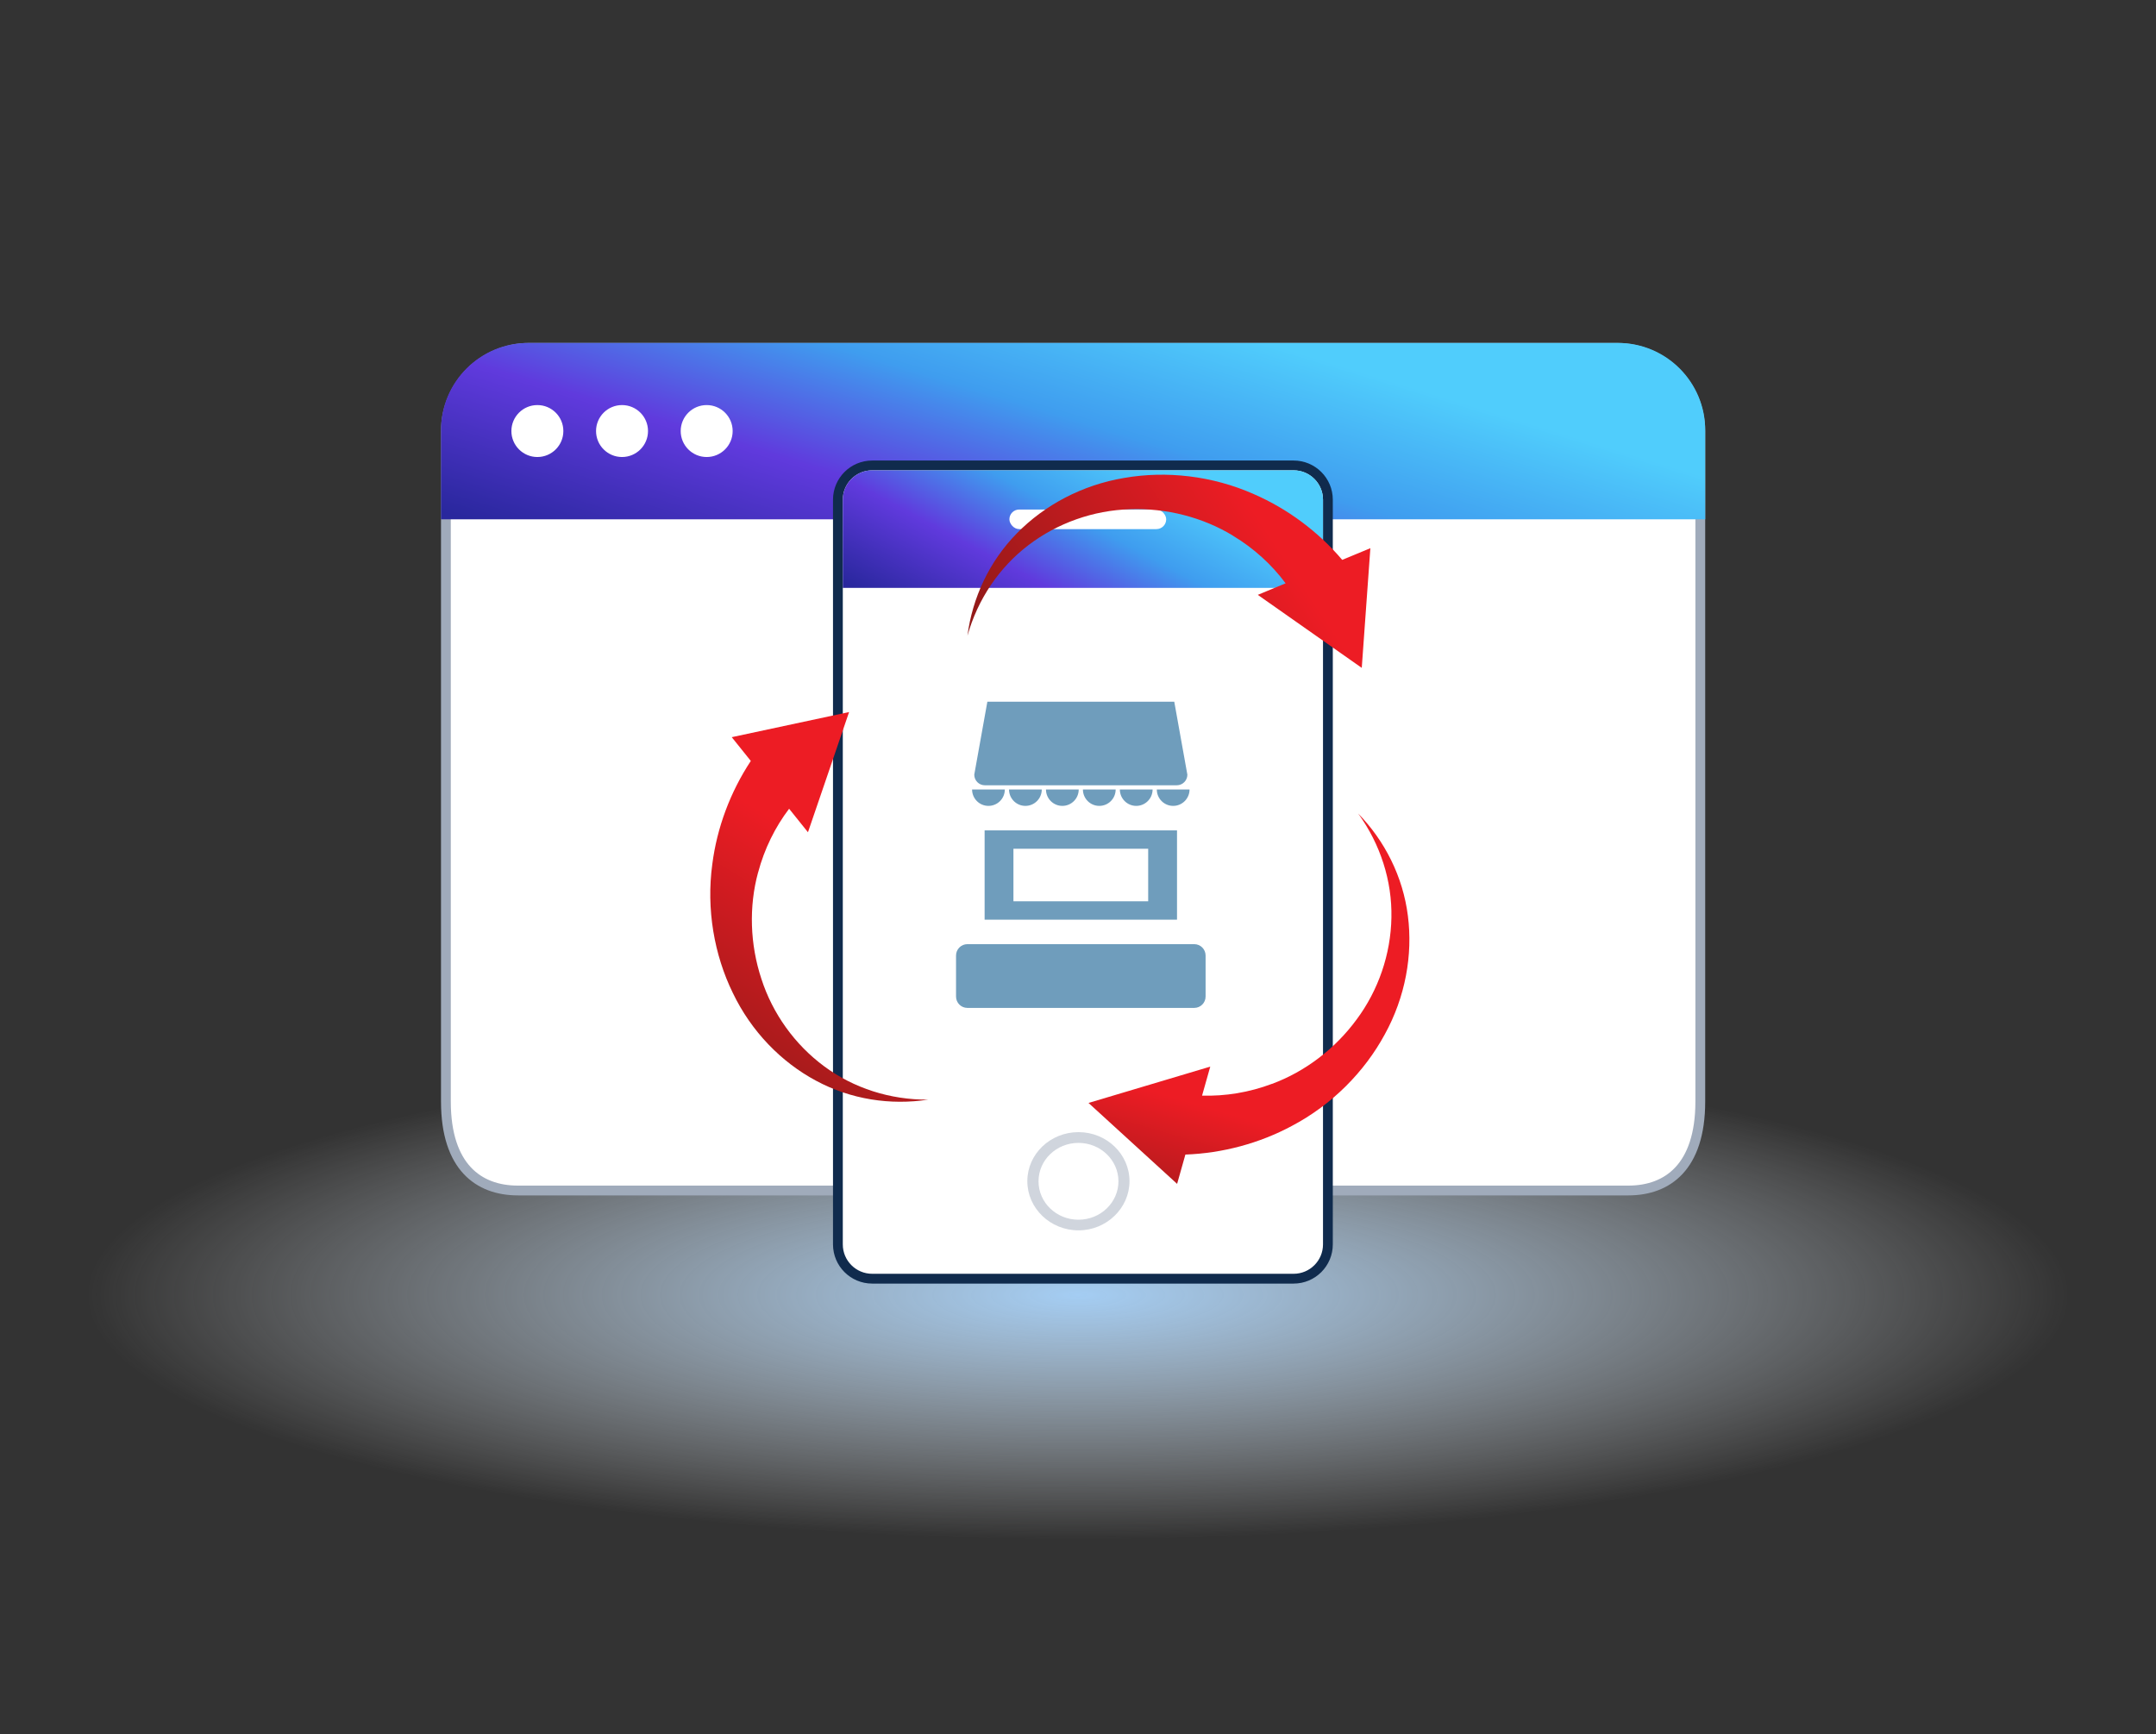
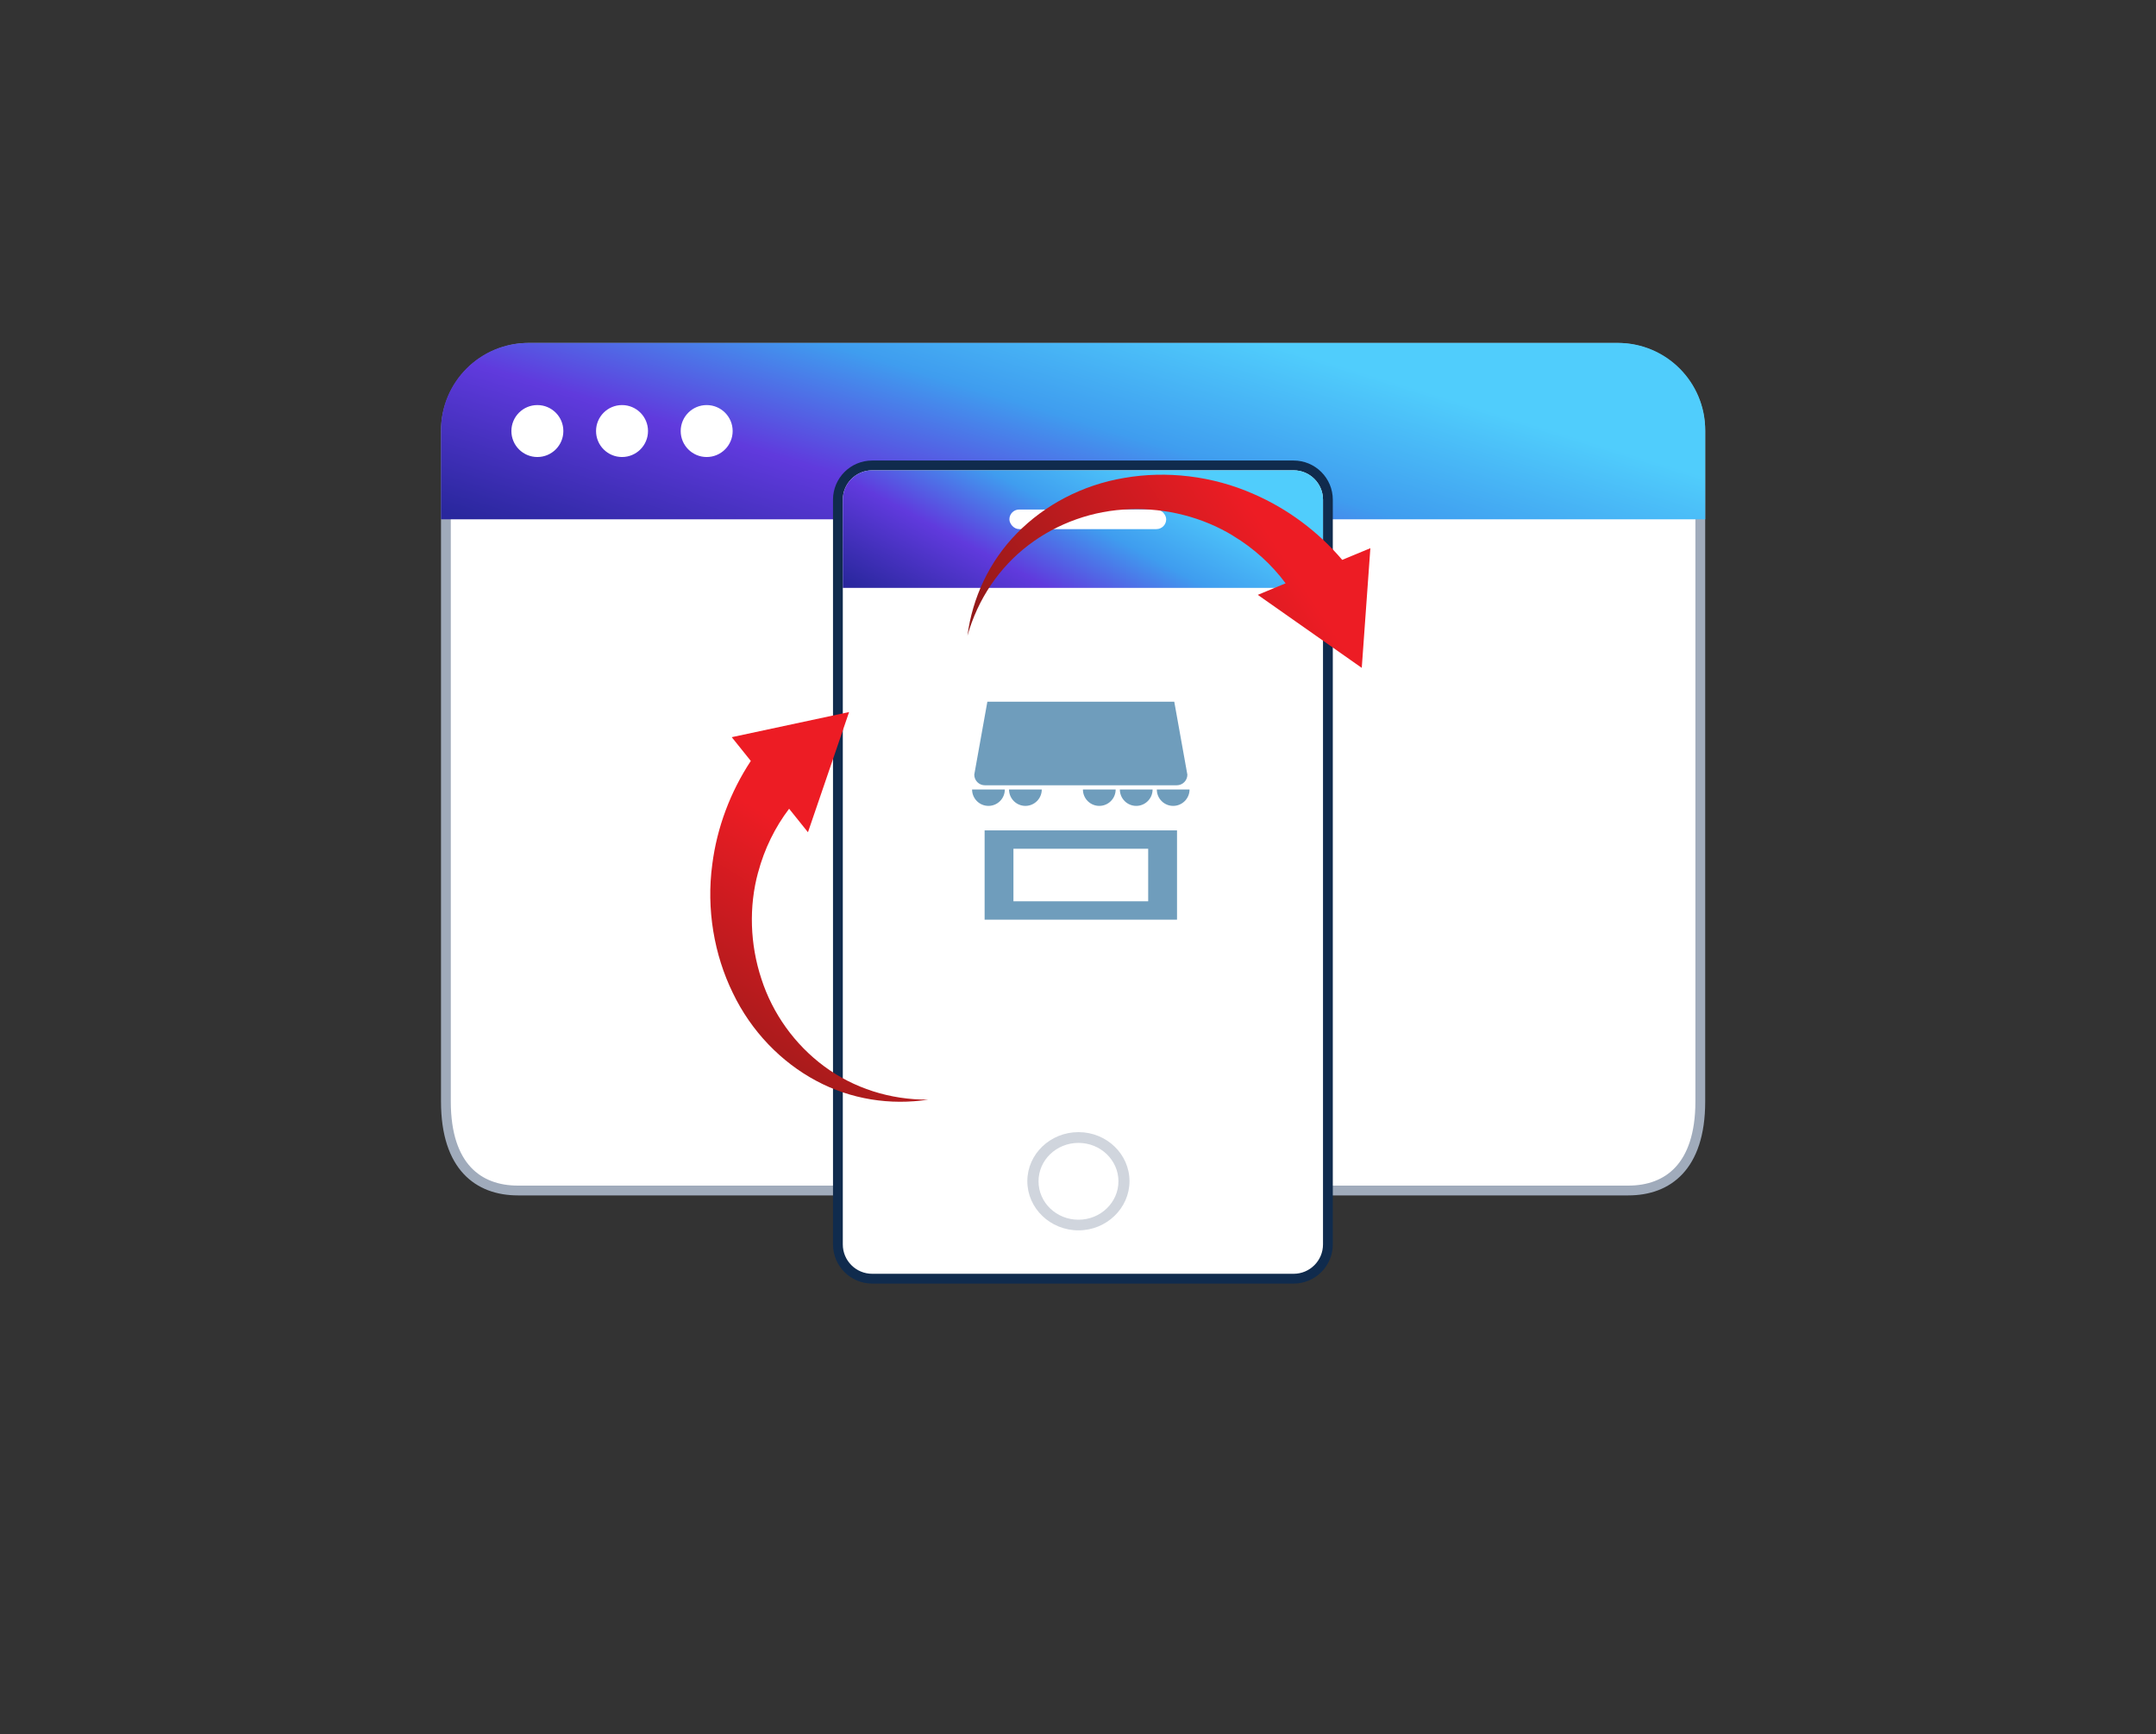
<svg xmlns="http://www.w3.org/2000/svg" width="220" height="177" viewBox="0 0 220 177" fill="none">
  <rect x="0" y="0" width="220" height="177" fill="#333333" stroke="none" />
-   <ellipse cx="110" cy="132.157" rx="101.875" ry="24.957" fill="url(#paint0_radial_3344_103161)" />
  <path d="M54 35.5H165C169.694 35.5 173.5 39.306 173.5 44V112.418C173.5 115.798 172.638 118.055 171.327 119.464C170.02 120.869 168.203 121.5 166.146 121.5H52.853C50.797 121.5 48.98 120.869 47.673 119.464C46.362 118.055 45.5 115.798 45.5 112.418V44C45.5 39.306 49.306 35.5 54 35.5Z" fill="white" stroke="#A0ABBB" />
  <path d="M45 43.895C45 38.983 48.983 35 53.895 35H165.105C170.018 35 174 38.983 174 43.895V53H45V43.895Z" fill="url(#paint1_linear_3344_103161)" />
  <circle cx="54.834" cy="43.991" r="2.651" fill="white" />
  <circle cx="63.472" cy="43.991" r="2.651" fill="white" />
  <circle cx="72.11" cy="43.991" r="2.651" fill="white" />
  <path d="M89 47.5H132C133.933 47.5 135.5 49.067 135.5 51V127C135.5 128.933 133.933 130.5 132 130.5H89C87.067 130.5 85.5 128.933 85.5 127V51C85.5 49.067 87.067 47.5 89 47.5Z" fill="white" />
  <path d="M89 47.5H132C133.933 47.5 135.5 49.067 135.5 51V127C135.5 128.933 133.933 130.5 132 130.5H89C87.067 130.5 85.5 128.933 85.5 127V51C85.5 49.067 87.067 47.5 89 47.5Z" stroke="#102B4D" />
  <path d="M86 51C86 49.343 87.343 48 89 48H132C133.657 48 135 49.343 135 51V60H86V51Z" fill="url(#paint2_linear_3344_103161)" />
  <rect x="103" y="52" width="16" height="2" rx="1" fill="white" />
  <path d="M110.05 125.567C107.172 125.567 104.83 123.314 104.83 120.548C104.83 117.781 107.172 115.543 110.05 115.543C112.927 115.543 115.255 117.795 115.255 120.548C115.255 123.3 112.913 125.567 110.05 125.567ZM110.05 116.641C107.794 116.641 105.972 118.393 105.972 120.562C105.972 122.73 107.794 124.482 110.05 124.482C112.305 124.482 114.127 122.717 114.127 120.562C114.127 118.407 112.305 116.641 110.05 116.641Z" fill="#D0D5DD" />
  <path d="M100.751 71.616L99.415 79.06C99.415 79.658 99.898 80.144 100.496 80.144H120.079C120.676 80.144 121.16 79.659 121.16 79.06L119.823 71.616" fill="#6F9DBC" />
  <path d="M100.862 82.247C101.785 82.247 102.533 81.498 102.533 80.573H99.192C99.192 81.498 99.94 82.247 100.862 82.247Z" fill="#6F9DBC" />
  <path d="M104.632 82.247C105.555 82.247 106.303 81.498 106.303 80.573H102.962C102.962 81.498 103.71 82.247 104.632 82.247Z" fill="#6F9DBC" />
-   <path d="M108.402 82.247C109.325 82.247 110.073 81.498 110.073 80.573H106.732C106.732 81.498 107.48 82.247 108.402 82.247Z" fill="#6F9DBC" />
  <path d="M112.172 82.247C113.095 82.247 113.843 81.498 113.843 80.573H110.502C110.502 81.498 111.25 82.247 112.172 82.247Z" fill="#6F9DBC" />
  <path d="M115.942 82.247C116.864 82.247 117.612 81.498 117.612 80.573H114.271C114.271 81.498 115.019 82.247 115.942 82.247Z" fill="#6F9DBC" />
  <path d="M119.712 82.247C120.634 82.247 121.382 81.498 121.382 80.573H118.042C118.042 81.498 118.789 82.247 119.712 82.247Z" fill="#6F9DBC" />
  <path d="M100.471 84.747V93.86H120.104V84.747H100.471ZM117.162 91.984H103.412V86.622H117.162V91.984Z" fill="#6F9DBC" />
-   <path d="M121.864 96.359H98.71C98.072 96.359 97.555 96.878 97.555 97.518V101.706C97.555 102.345 98.072 102.864 98.71 102.864H121.864C122.502 102.864 123.02 102.345 123.02 101.706V97.518C123.02 96.878 122.502 96.359 121.864 96.359Z" fill="#6F9DBC" />
  <path d="M86.641 72.671L82.445 84.937L80.522 82.539C79.092 84.418 77.994 86.641 77.359 89.04L77.355 89.039C76.402 92.534 76.53 96.378 77.691 99.897C78.831 103.44 81.1 106.608 84.096 108.822C87.093 111.053 90.848 112.256 94.709 112.225C90.877 112.819 86.815 112.209 83.263 110.292C79.713 108.392 76.662 105.263 74.782 101.345C72.876 97.451 72.059 92.791 72.684 88.194C73.157 84.492 74.512 80.841 76.613 77.66L74.668 75.234L86.641 72.671Z" fill="url(#paint3_linear_3344_103161)" />
  <path d="M138.955 68.161L128.346 60.71L131.185 59.532C129.779 57.635 127.951 55.96 125.824 54.682L125.826 54.677C122.736 52.788 119.008 51.839 115.305 51.972C111.585 52.079 107.91 53.374 104.949 55.633C101.97 57.889 99.767 61.16 98.72 64.877C99.219 61.032 100.937 57.3 103.769 54.424C106.583 51.544 110.439 49.488 114.726 48.775C118.998 48.03 123.7 48.546 127.94 50.428C131.364 51.915 134.492 54.234 136.961 57.139L139.833 55.948L138.955 68.161Z" fill="url(#paint4_linear_3344_103161)" />
-   <path d="M111.073 112.564L123.496 108.857L122.66 111.816C125.02 111.888 127.468 111.492 129.789 110.615L129.791 110.619C133.189 109.366 136.245 107.028 138.435 104.04C140.657 101.055 141.919 97.367 141.981 93.643C142.057 89.907 140.856 86.151 138.588 83.026C141.297 85.801 143.16 89.462 143.662 93.467C144.177 97.46 143.401 101.761 141.303 105.567C139.24 109.381 135.92 112.751 131.816 114.912C128.527 116.677 124.768 117.695 120.958 117.832L120.113 120.823L111.073 112.564Z" fill="url(#paint5_linear_3344_103161)" />
  <defs>
    <radialGradient id="paint0_radial_3344_103161" cx="0" cy="0" r="1" gradientUnits="userSpaceOnUse" gradientTransform="translate(110 132.157) rotate(90) scale(24.957 101.875)">
      <stop stop-color="#A4CDF3" />
      <stop offset="1" stop-color="#F7F8F9" stop-opacity="0" />
    </radialGradient>
    <linearGradient id="paint1_linear_3344_103161" x1="92.288" y1="66.649" x2="104.261" y2="27.365" gradientUnits="userSpaceOnUse">
      <stop stop-color="#29279D" />
      <stop offset="0.375" stop-color="#603ADD" />
      <stop offset="0.68" stop-color="#3F9DEF" />
      <stop offset="1" stop-color="#50CDFC" />
    </linearGradient>
    <linearGradient id="paint2_linear_3344_103161" x1="103.962" y1="69.1" x2="115.867" y2="46.845" gradientUnits="userSpaceOnUse">
      <stop stop-color="#29279D" />
      <stop offset="0.375" stop-color="#603ADD" />
      <stop offset="0.68" stop-color="#3F9DEF" />
      <stop offset="1" stop-color="#50CDFC" />
    </linearGradient>
    <linearGradient id="paint3_linear_3344_103161" x1="72.556" y1="111.642" x2="86.809" y2="88.387" gradientUnits="userSpaceOnUse">
      <stop stop-color="#931A19" />
      <stop offset="1" stop-color="#ED1C24" />
    </linearGradient>
    <linearGradient id="paint4_linear_3344_103161" x1="103.964" y1="69.256" x2="128.441" y2="52.947" gradientUnits="userSpaceOnUse">
      <stop stop-color="#931A19" />
      <stop offset="1" stop-color="#ED1C24" />
    </linearGradient>
    <linearGradient id="paint5_linear_3344_103161" x1="121.092" y1="127.662" x2="125.233" y2="113.612" gradientUnits="userSpaceOnUse">
      <stop stop-color="#931A19" />
      <stop offset="1" stop-color="#ED1C24" />
    </linearGradient>
  </defs>
</svg>